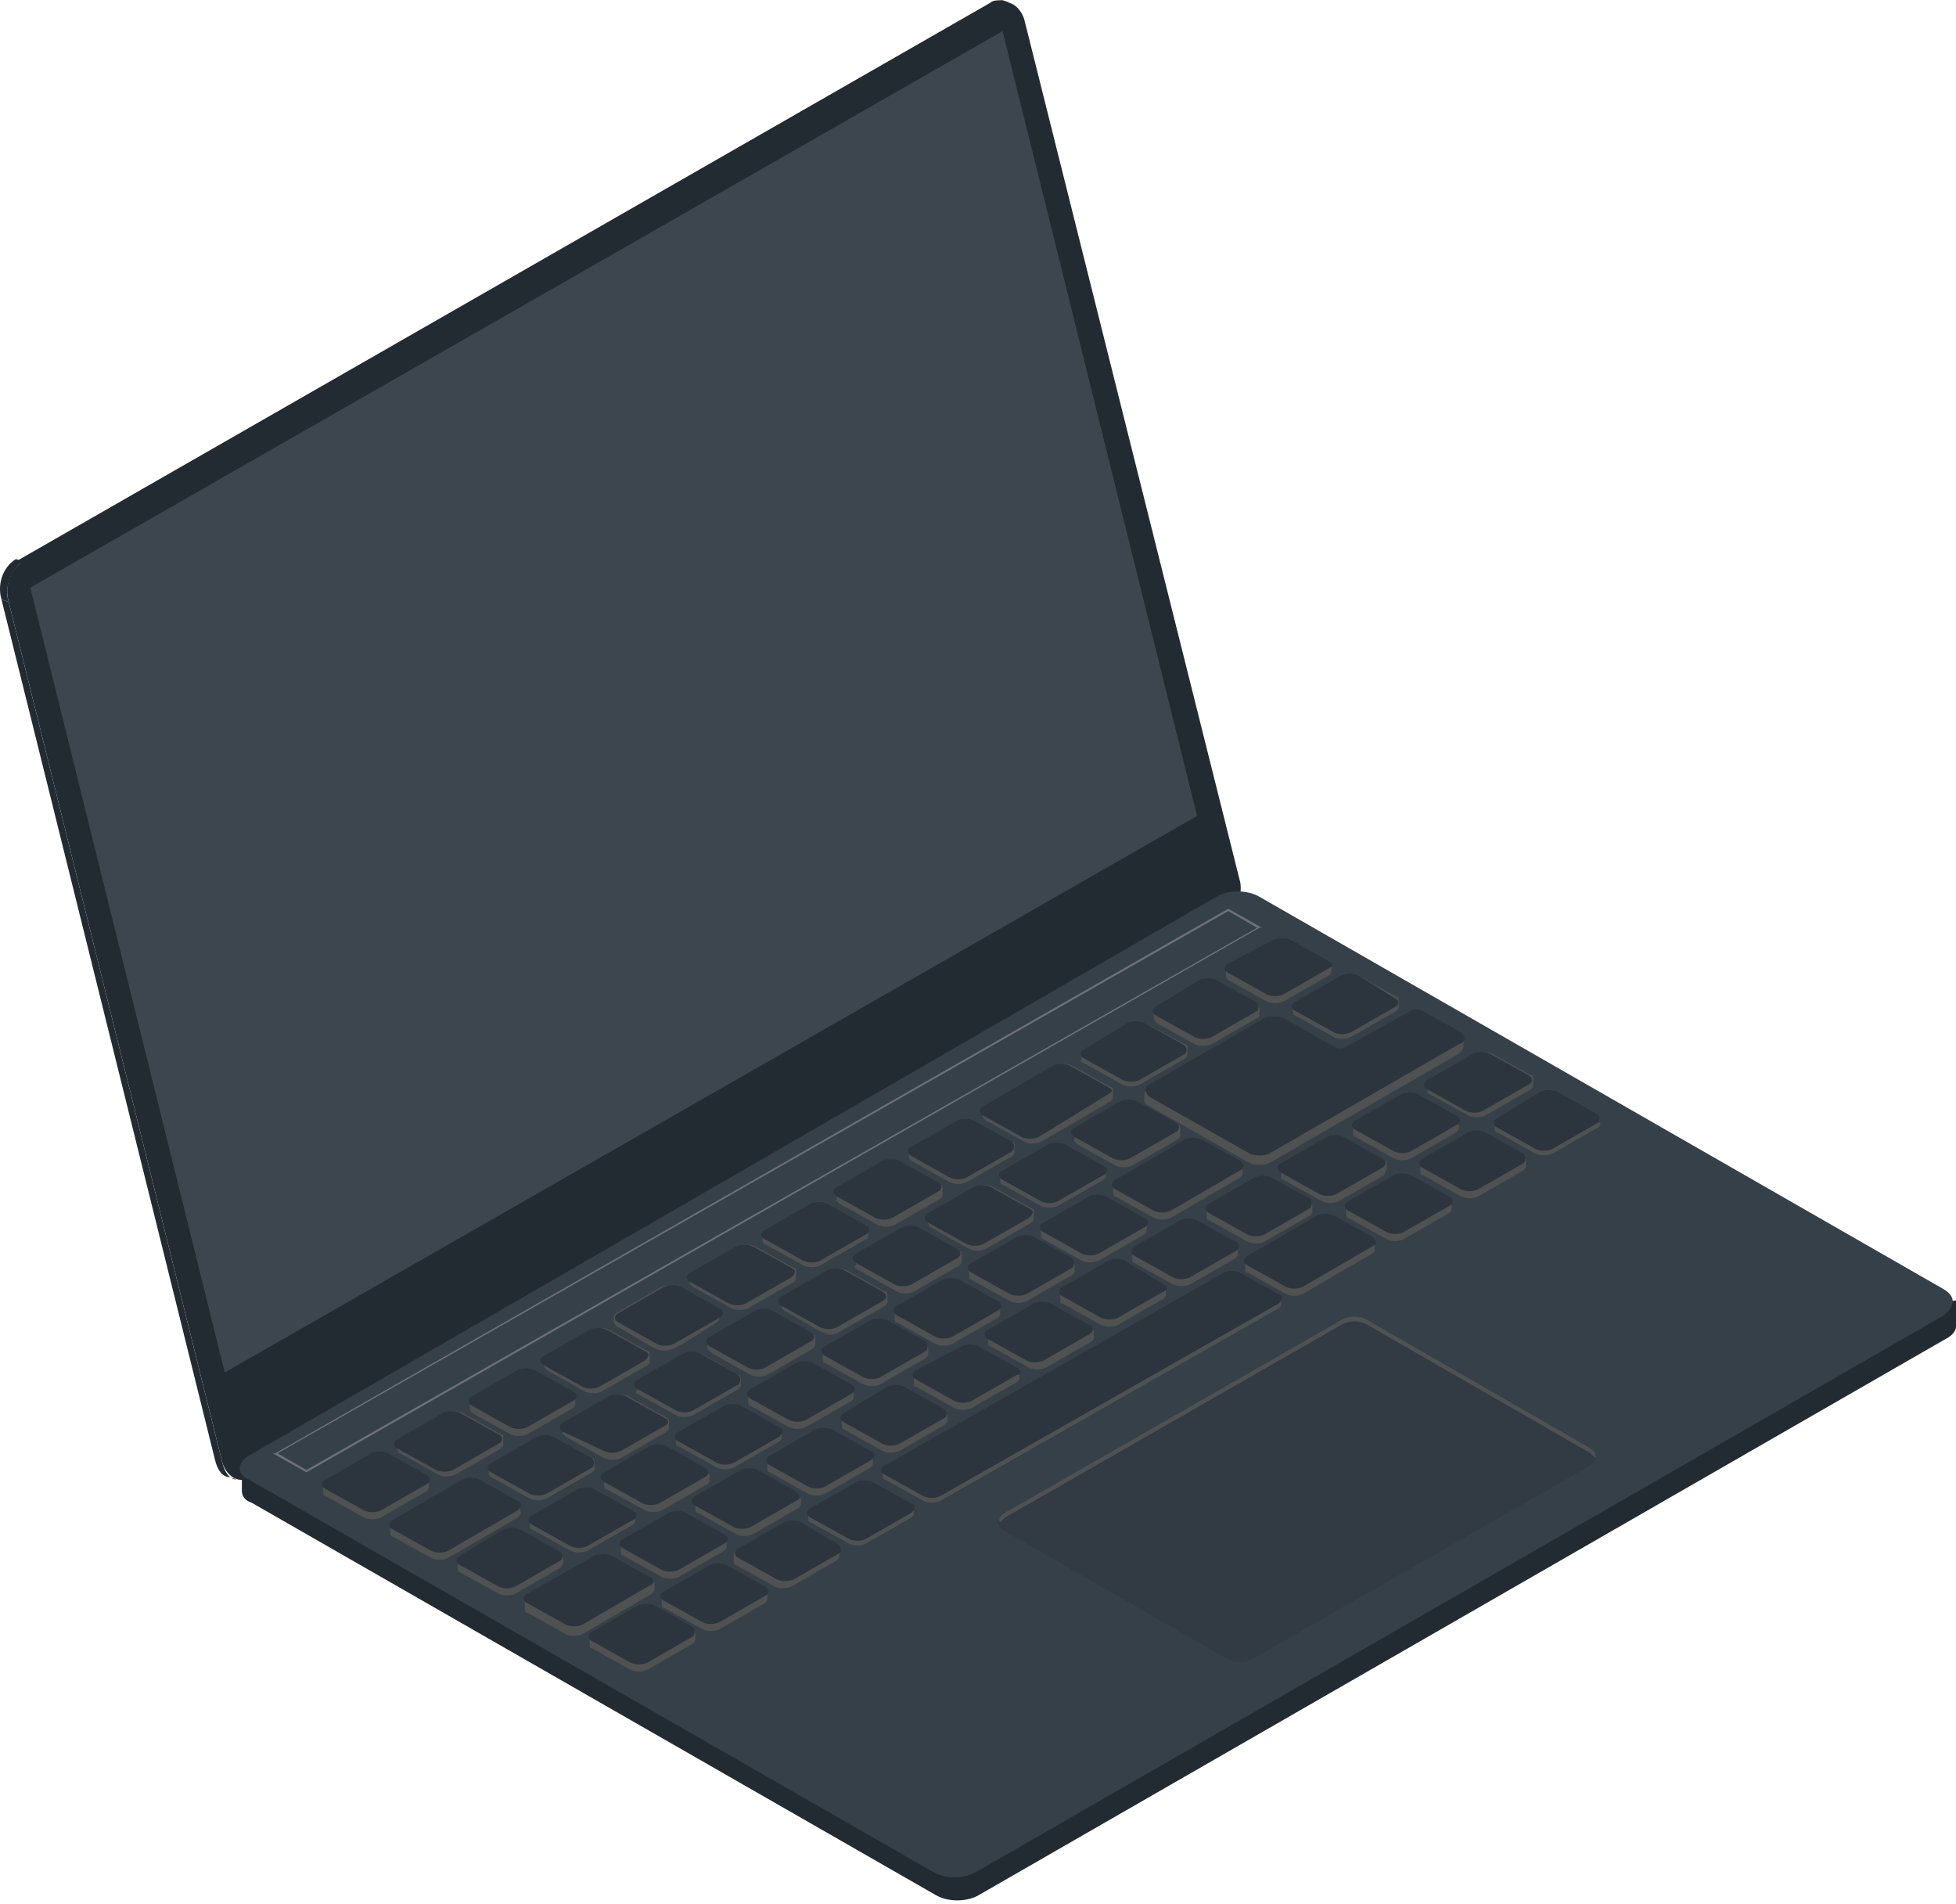
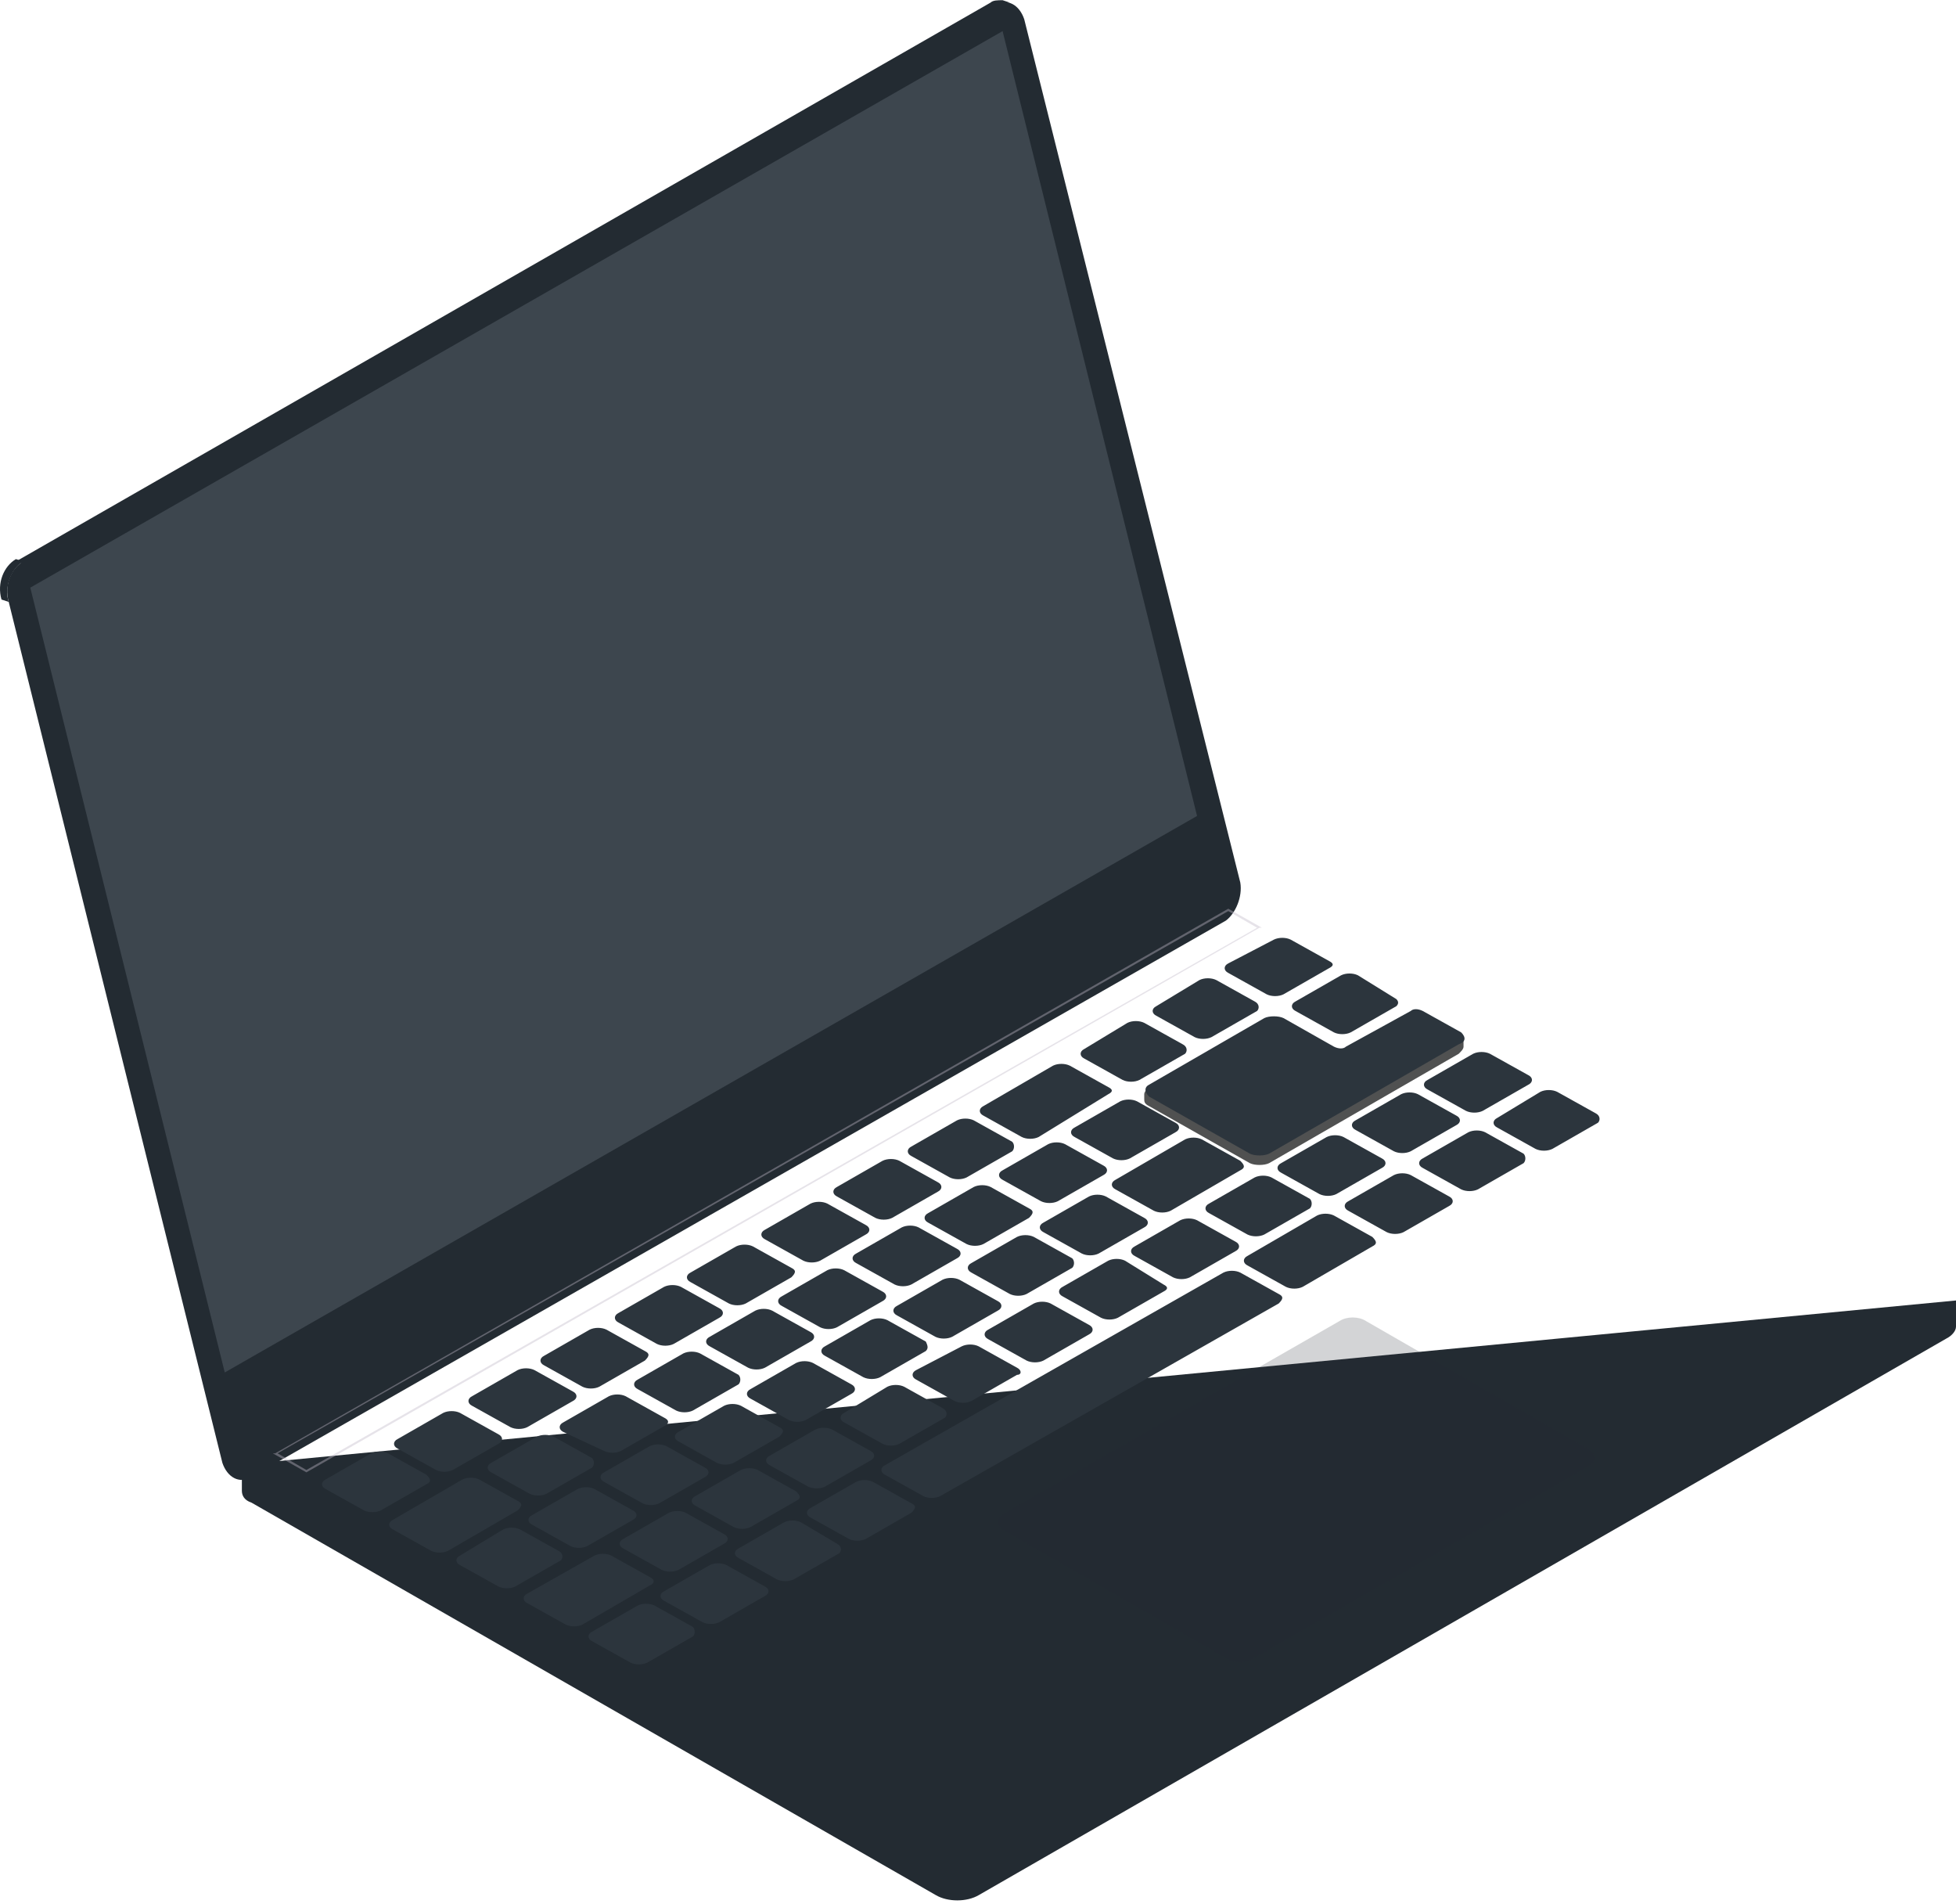
<svg xmlns="http://www.w3.org/2000/svg" width="445" height="433" viewBox="0 0 445 433" fill="none">
  <path d="M228.095 0.047C227.003 0.047 225.911 0.047 225.364 0.588L3.615 127.711L5.254 128.252L227.003 1.129C228.095 0.588 229.188 0.588 229.734 0.588L228.095 0.047Z" fill="#232B32" />
-   <path d="M50.588 332.729L1.978 136.907L0.34 136.366L48.95 332.188C49.496 334.352 50.588 335.975 52.227 335.975L53.865 336.516C52.227 336.516 51.135 334.893 50.588 332.729Z" fill="#232B32" />
  <path d="M5.258 127.711L3.619 127.17C0.888 128.793 -0.75 132.579 0.342 136.366L1.981 136.907C0.888 133.661 2.527 129.333 5.258 127.711Z" fill="#232B32" />
  <path d="M282.173 200.739L233.017 4.375C231.925 1.129 229.194 -0.494 226.463 1.129L5.26 127.711C2.529 129.334 0.89 133.12 1.983 136.907L50.593 332.73C51.685 335.975 54.416 337.598 57.147 335.975L278.896 209.394C281.081 207.771 282.719 203.984 282.173 200.739Z" fill="#232B32" />
  <path d="M272.336 185.592L228.096 7.08L6.893 133.661L51.133 312.173L272.336 185.592Z" fill="#3D464E" />
  <path d="M55.027 333.123V339.074C55.027 340.156 55.574 341.238 57.212 341.779L212.873 431.035C215.604 432.658 219.974 432.658 222.705 431.035L442.815 304.453C443.908 303.912 445 302.83 445 301.749V295.798L55.027 333.123Z" fill="#232B32" />
-   <path d="M442.204 293.24L286.543 203.984C283.812 202.361 279.442 202.361 276.711 203.984L56.601 331.107C53.87 332.729 53.87 335.434 56.601 336.516L212.262 425.772C214.993 427.395 219.363 427.395 222.093 425.772L442.204 299.191C444.935 297.027 444.935 294.863 442.204 293.24Z" fill="#364048" />
-   <path d="M262.512 231.031C262.512 230.49 262.512 230.49 262.512 230.49C262.512 229.949 262.512 229.408 263.058 229.408L273.435 223.458C274.528 222.917 276.166 222.917 277.258 223.458L285.997 228.327C286.543 228.868 286.544 228.868 286.544 229.408C286.544 229.408 286.544 229.408 286.544 229.949C286.544 229.949 286.544 229.949 286.544 230.49C286.544 231.031 286.543 231.572 285.997 231.572L275.62 237.523C274.528 238.064 272.889 238.064 271.797 237.523L263.058 232.654C262.512 232.113 262.512 231.572 262.512 231.031ZM279.443 222.917L288.182 227.786C289.274 228.327 290.913 228.327 292.005 227.786L302.383 221.835C302.929 221.294 302.929 221.294 302.929 220.753C302.929 220.753 302.929 220.753 302.929 220.212C302.929 220.212 302.929 220.212 302.929 219.671C302.929 219.13 302.929 218.59 302.383 218.59L293.644 213.721C292.551 213.18 290.913 213.18 289.821 213.721L279.443 219.671C278.897 220.212 278.897 220.212 278.897 220.753C278.897 220.753 278.897 220.753 278.897 221.294C278.897 221.294 278.897 221.294 278.897 221.835C278.897 222.376 278.897 222.376 279.443 222.917ZM246.672 241.85L255.411 246.719C256.504 247.26 258.142 247.26 259.235 246.719L269.612 240.768C270.158 240.227 270.158 240.227 270.158 239.686C270.158 239.686 270.158 239.686 270.158 239.146C270.158 239.146 270.158 239.145 270.158 238.605C270.158 238.064 270.158 237.523 269.612 237.523L260.327 232.654C259.234 232.113 257.596 232.113 256.504 232.654L246.672 238.605C246.126 239.145 246.126 239.146 246.126 239.686C246.126 239.686 246.126 239.686 246.126 240.227C246.126 240.227 246.126 240.227 246.126 240.768C245.58 241.309 246.126 241.85 246.672 241.85ZM121.051 347.876L129.79 352.744C130.882 353.285 132.521 353.285 133.613 352.744L143.99 346.794C144.537 346.253 144.537 346.253 144.537 345.712C144.537 345.712 144.537 345.712 144.537 345.171C144.537 345.171 144.537 345.171 144.537 344.63C144.537 344.089 144.537 343.548 143.99 343.548L135.252 338.68C134.159 338.139 132.521 338.139 131.428 338.68L121.051 344.63C120.505 345.171 120.505 345.171 120.505 345.712C120.505 345.712 120.505 345.712 120.505 346.253C120.505 346.253 120.505 346.253 120.505 346.794C120.505 347.335 120.505 347.876 121.051 347.876ZM157.645 292.699L166.384 297.568C167.476 298.109 169.115 298.109 170.207 297.568L180.585 291.617C181.131 291.076 181.131 291.076 181.131 290.535C181.131 290.535 181.131 290.535 181.131 289.994C181.131 289.994 181.131 289.994 181.131 289.454C181.131 288.913 181.131 288.372 180.585 288.372L171.846 283.503C170.753 282.962 169.115 282.962 168.022 283.503L157.645 289.454C157.099 289.994 157.099 289.994 157.099 290.535C157.099 290.535 157.099 290.535 157.099 291.076C157.099 291.076 157.099 291.076 157.099 291.617C156.553 291.617 157.099 292.158 157.645 292.699ZM190.962 273.766L199.701 278.635C200.793 279.176 202.432 279.176 203.524 278.635L213.902 272.684C214.448 272.143 214.448 272.143 214.448 271.602C214.448 271.602 214.448 271.602 214.448 271.061C214.448 271.061 214.448 271.061 214.448 270.52C214.448 269.979 214.448 269.439 213.902 269.439L205.163 264.57C204.07 264.029 202.432 264.029 201.339 264.57L190.962 270.52C190.416 271.061 190.416 271.061 190.416 271.602C190.416 271.602 190.416 271.602 190.416 272.143C190.416 272.143 190.416 272.143 190.416 272.684C189.87 272.684 190.416 273.225 190.962 273.766ZM224.279 254.833L233.018 259.701C234.11 260.242 235.749 260.242 236.841 259.701L252.68 250.505C253.227 249.964 253.226 249.964 253.226 249.423C253.226 249.423 253.226 249.423 253.226 248.883C253.226 248.883 253.226 248.883 253.226 248.342C253.226 247.801 253.227 247.26 252.68 247.26L243.941 242.391C242.849 241.85 241.211 241.85 240.118 242.391L224.279 251.587C223.733 252.128 223.733 252.128 223.733 252.669C223.733 252.669 223.733 252.669 223.733 253.21C223.733 253.21 223.733 253.21 223.733 253.751C223.187 253.751 223.733 254.292 224.279 254.833ZM207.347 264.029L216.086 268.898C217.179 269.439 218.817 269.439 219.91 268.898L230.287 262.947C230.833 262.406 230.833 262.406 230.833 261.865C230.833 261.865 230.833 261.865 230.833 261.324C230.833 261.324 230.833 261.324 230.833 260.783C230.833 260.242 230.833 259.701 230.287 259.701L221.548 254.833C220.456 254.292 218.817 254.292 217.725 254.833L207.347 260.783C206.801 261.324 206.801 261.324 206.801 261.865C206.801 261.865 206.801 261.865 206.801 262.406C206.801 262.406 206.801 262.406 206.801 262.947C206.801 263.488 206.801 263.488 207.347 264.029ZM174.03 282.962L182.769 287.831C183.862 288.372 185.5 288.372 186.593 287.831L196.97 281.88C197.516 281.88 197.516 281.339 197.516 280.798C197.516 280.798 197.516 280.798 197.516 280.257C197.516 280.257 197.516 280.257 197.516 279.716C197.516 279.176 197.516 278.635 196.97 278.635L188.231 273.766C187.139 273.225 185.5 273.225 184.408 273.766L174.03 279.716C173.484 280.257 173.484 280.257 173.484 280.798C173.484 280.798 173.484 280.798 173.484 281.339C173.484 281.339 173.484 281.339 173.484 281.88C173.484 282.421 173.484 282.962 174.03 282.962ZM245.034 260.242L253.773 265.111C254.865 265.652 256.504 265.652 257.596 265.111L267.973 259.161C268.52 258.62 268.52 258.62 268.52 258.079C268.52 258.079 268.52 258.079 268.52 257.538C268.52 257.538 268.52 257.538 268.52 256.997C268.52 256.456 268.52 255.915 267.973 255.915L259.235 251.046C258.142 250.505 256.504 250.505 255.411 251.046L245.034 256.997C244.488 257.538 244.488 257.538 244.488 258.079C244.488 258.079 244.488 258.079 244.488 258.62C244.488 258.62 244.488 258.62 244.488 259.161C243.941 259.161 244.488 259.701 245.034 260.242ZM111.766 335.975L120.505 340.843C121.597 341.384 123.236 341.384 124.328 340.843L134.705 334.893C135.252 334.352 135.252 334.352 135.252 333.811C135.252 333.811 135.252 333.811 135.252 333.27C135.252 333.27 135.252 333.27 135.252 332.729C135.252 332.188 135.252 331.647 134.705 331.647L125.967 326.779C124.874 326.238 123.236 326.238 122.143 326.779L111.766 332.729C111.22 333.27 111.22 333.27 111.22 333.811C111.22 333.811 111.22 333.811 111.22 334.352C111.22 334.352 111.22 334.352 111.22 334.893C111.22 335.434 111.22 335.975 111.766 335.975ZM228.102 269.439L236.841 274.307C237.933 274.848 239.572 274.848 240.664 274.307L251.042 268.357C251.588 267.816 251.588 267.816 251.588 267.275C251.588 267.275 251.588 267.275 251.588 266.734C251.588 266.734 251.588 266.734 251.588 266.193C251.588 265.652 251.588 265.111 251.042 265.111L242.303 260.242C241.211 259.701 239.572 259.701 238.48 260.242L228.102 266.193C227.556 266.734 227.556 266.734 227.556 267.275C227.556 267.275 227.556 267.275 227.556 267.816C227.556 267.816 227.556 267.816 227.556 268.357C227.556 268.898 227.556 269.439 228.102 269.439ZM211.717 279.176L220.456 284.044C221.548 284.585 223.187 284.585 224.279 284.044L234.656 278.094C235.203 277.553 235.203 277.553 235.203 277.012C235.203 277.012 235.203 277.012 235.203 276.471C235.203 276.471 235.203 276.471 235.203 275.93C235.203 275.389 235.203 274.848 234.656 274.848L225.917 269.979C224.825 269.439 223.187 269.439 222.094 269.979L211.717 275.93C211.171 276.471 211.171 276.471 211.171 277.012C211.171 277.012 211.171 277.012 211.171 277.553C211.171 277.553 211.171 277.553 211.171 278.094C211.171 278.094 211.171 278.635 211.717 279.176ZM195.331 288.913L204.07 293.781C205.163 294.322 206.801 294.322 207.894 293.781L218.271 287.831C218.817 287.29 218.817 287.29 218.817 286.749C218.817 286.749 218.817 286.749 218.817 286.208C218.817 286.208 218.817 286.208 218.817 285.667C218.817 285.126 218.817 284.585 218.271 284.585L209.532 279.716C208.44 279.176 206.801 279.176 205.709 279.716L195.331 285.667C194.785 286.208 194.785 286.208 194.785 286.749C194.785 286.749 194.785 286.749 194.785 287.29C194.785 287.29 194.785 287.29 194.785 287.831C194.239 287.831 194.239 288.372 195.331 288.913ZM128.697 326.779L137.436 331.647C138.529 332.188 140.167 332.188 141.26 331.647L151.637 325.697C152.183 325.156 152.183 325.156 152.183 324.615C152.183 324.615 152.183 324.615 152.183 324.074C152.183 324.074 152.183 324.074 152.183 323.533C152.183 322.992 152.183 322.451 151.637 322.451L142.898 317.583C141.806 317.042 140.167 317.042 139.075 317.583L128.697 323.533C128.151 324.074 128.151 324.074 128.151 324.615C128.151 324.615 128.151 324.615 128.151 325.156C128.151 325.156 128.151 325.156 128.151 325.697C127.605 325.697 128.151 326.238 128.697 326.779ZM145.083 317.042L153.822 321.91C154.914 322.451 156.553 322.451 157.645 321.91L168.022 315.96C168.569 315.419 168.569 315.419 168.569 314.878C168.569 314.878 168.569 314.878 168.569 314.337C168.569 314.337 168.569 314.337 168.569 313.796C168.569 313.255 168.569 312.714 168.022 312.714C155.46 305.682 159.83 305.682 145.629 313.796C145.083 314.337 145.083 314.337 145.083 314.878C145.083 314.878 145.083 314.878 145.083 315.419C145.083 315.419 145.083 315.419 145.083 315.96C144.537 316.501 144.537 317.042 145.083 317.042ZM162.014 307.846L170.753 312.714C171.846 313.255 173.484 313.255 174.577 312.714L184.954 306.764C185.5 306.223 185.5 306.223 185.5 305.682C185.5 305.682 185.5 305.682 185.5 305.141C185.5 305.141 185.5 305.141 185.5 304.6C185.5 304.059 185.5 303.518 184.954 303.518L175.669 298.65C174.577 298.109 172.938 298.109 171.846 298.65L161.468 304.6C160.922 305.141 160.922 305.141 160.922 305.682C160.922 305.682 160.922 305.682 160.922 306.223C160.922 306.223 160.922 306.223 160.922 306.764C160.922 306.764 161.468 307.305 162.014 307.846ZM178.4 298.109C187.139 302.977 188.231 304.6 190.962 302.977L201.339 297.027C201.886 296.486 201.886 296.486 201.886 295.945C201.886 295.945 201.886 295.945 201.886 295.404C201.886 295.404 201.886 295.404 201.886 294.863C201.886 294.322 201.886 293.781 201.339 293.781L192.6 288.913C191.508 288.372 189.87 288.372 188.777 288.913L178.4 294.863C177.854 295.404 177.854 295.404 177.854 295.945C177.854 295.945 177.854 295.945 177.854 296.486C177.854 296.486 177.854 296.486 177.854 297.027C177.854 297.568 177.854 297.568 178.4 298.109ZM148.906 360.858C148.906 360.318 148.906 360.318 148.906 360.318C148.906 359.777 148.906 359.236 148.36 359.236L139.621 354.367C138.529 353.826 136.89 353.826 135.798 354.367L119.959 363.563C119.412 364.104 119.412 364.104 119.412 364.645C119.412 364.645 119.412 364.645 119.412 365.186C119.412 365.186 119.412 365.186 119.412 365.727C119.412 366.268 119.412 366.809 119.959 366.809L128.697 371.677C129.79 372.218 131.428 372.218 132.521 371.677L148.36 362.481C148.906 361.94 148.906 361.399 148.906 360.858ZM128.151 355.449C128.151 355.449 128.151 354.908 128.151 355.449C128.151 354.908 128.151 354.908 128.151 354.908C128.151 354.367 128.151 353.826 127.605 353.826L118.866 348.958C117.774 348.417 116.135 348.417 115.043 348.958L104.665 354.367C104.119 354.908 104.119 354.908 104.119 355.449C104.119 355.449 104.119 355.449 104.119 355.99C104.119 355.99 104.119 355.99 104.119 356.531C104.119 357.072 104.119 357.613 104.665 357.613L113.404 362.481C114.497 363.022 116.135 363.022 117.228 362.481L127.605 356.531C127.605 355.99 128.151 355.99 128.151 355.449ZM140.713 301.895C153.276 308.928 148.906 309.469 163.107 300.813C163.653 300.272 163.653 300.272 163.653 299.732C163.653 299.732 163.653 299.732 163.653 299.191C163.653 299.191 163.653 299.191 163.653 298.65C163.653 298.109 163.653 297.568 163.107 297.568L154.368 292.699C153.276 292.158 151.637 292.158 150.545 292.699L140.167 298.65C139.621 299.191 139.621 299.191 139.621 299.732C139.621 299.732 139.621 299.732 139.621 300.272C139.621 300.272 139.621 300.272 139.621 300.813C140.167 301.354 140.167 301.895 140.713 301.895ZM315.491 265.652C315.491 265.111 315.491 265.111 315.491 265.111C315.491 264.57 315.491 264.029 314.945 264.029L306.206 259.161C305.114 258.62 303.475 258.62 302.383 259.161L292.005 265.111C291.459 265.652 291.459 265.652 291.459 266.193C291.459 266.193 291.459 266.193 291.459 266.734C291.459 266.734 291.459 266.734 291.459 267.275C291.459 267.816 291.459 268.357 292.005 268.357L300.744 273.225C301.837 273.766 303.475 273.766 304.567 273.225L314.945 267.275C314.945 266.734 315.491 266.193 315.491 265.652ZM118.32 343.548C118.32 343.007 118.32 343.007 118.32 343.007C118.32 342.466 118.32 341.925 117.774 341.925L109.035 337.057C107.943 336.516 106.304 336.516 105.212 337.057L89.372 346.253C88.826 346.794 88.826 346.794 88.826 347.335C88.826 347.335 88.826 347.335 88.826 347.876C88.826 347.876 88.826 347.876 88.826 348.417C88.826 348.958 88.826 349.499 89.372 349.499L98.111 354.367C99.204 354.908 100.842 354.908 101.935 354.367L117.774 345.171C118.32 344.63 118.866 344.089 118.32 343.548ZM124.328 311.632L133.067 316.501C134.159 317.042 135.798 317.042 136.89 316.501L147.268 310.55C147.814 310.01 147.814 310.01 147.814 309.469C147.814 309.469 147.814 309.469 147.814 308.928C147.814 308.928 147.814 308.928 147.814 308.387C147.814 307.846 147.814 307.305 147.268 307.305L138.529 302.436C137.436 301.895 135.798 301.895 134.705 302.436L124.328 308.387C123.782 308.928 123.782 308.928 123.782 309.469C123.782 309.469 123.782 309.469 123.782 310.009C123.782 310.009 123.782 310.01 123.782 310.55C123.782 311.091 123.782 311.091 124.328 311.632ZM107.396 321.369L116.135 326.238C117.228 326.779 118.866 326.779 119.959 326.238L130.336 320.287C130.882 319.747 130.882 319.747 130.882 319.206C130.882 319.206 130.882 319.206 130.882 318.665C130.882 318.665 130.882 318.665 130.882 318.124C130.882 317.583 130.882 317.042 130.336 317.042L121.597 312.173C120.505 311.632 118.866 311.632 117.774 312.173L107.396 318.124C106.85 318.665 106.85 318.665 106.85 319.206C106.85 319.206 106.85 319.206 106.85 319.747C106.85 319.747 106.85 319.747 106.85 320.287C106.85 320.287 106.85 320.828 107.396 321.369ZM97.565 338.139C97.565 338.139 97.565 337.598 97.565 338.139C97.565 337.598 97.565 337.598 97.565 337.598C97.565 337.057 97.565 336.516 97.019 336.516L88.28 331.106C87.188 330.565 85.549 330.565 84.457 331.106L74.079 337.057C73.533 337.598 73.533 337.598 73.533 338.139C73.533 338.139 73.533 338.139 73.533 338.68C73.533 338.68 73.533 338.68 73.533 339.221C73.533 339.762 73.533 340.303 74.079 340.303L82.818 345.171C83.911 345.712 85.549 345.712 86.641 345.171L97.019 339.221C97.565 338.68 97.565 338.68 97.565 338.139ZM91.011 330.565L99.75 335.434C100.842 335.975 102.481 335.975 103.573 335.434L113.951 329.484C114.497 328.943 114.497 328.943 114.497 328.402C114.497 328.402 114.497 328.402 114.497 327.861C114.497 327.861 114.497 327.861 114.497 327.32C114.497 326.779 114.497 326.238 113.951 326.238L105.212 321.369C104.119 320.828 102.481 320.828 101.388 321.369L91.011 327.32C90.465 327.861 90.465 327.861 90.465 328.402C90.465 328.402 90.465 328.402 90.465 328.943C90.465 328.943 90.465 328.943 90.465 329.484C90.465 330.025 90.465 330.565 91.011 330.565ZM363.555 254.833C363.555 254.292 363.555 253.751 363.009 253.751L354.27 248.883C353.177 248.342 351.539 248.342 350.447 248.883L340.615 254.292C340.069 254.833 340.069 254.833 340.069 255.374C340.069 255.374 340.069 255.374 340.069 255.915C340.069 255.915 340.069 255.915 340.069 256.456C340.069 256.997 340.069 257.538 340.615 257.538L349.354 262.406C350.447 262.947 352.085 262.947 353.177 262.406L363.555 256.456C364.101 255.915 364.101 255.915 364.101 255.374C363.555 255.374 363.555 255.374 363.555 254.833ZM298.013 273.225L289.274 268.357C288.182 267.816 286.544 267.816 285.451 268.357L275.074 274.307C274.528 274.848 274.528 274.848 274.528 275.389C274.528 275.389 274.528 275.389 274.528 275.93C274.528 275.93 274.528 275.93 274.528 276.471C274.528 277.012 274.528 277.553 275.074 277.553L283.813 282.421C284.905 282.962 286.544 282.962 287.636 282.421L298.013 276.471C298.559 275.93 298.559 275.93 298.559 275.389C298.559 275.389 298.559 275.389 298.559 274.848C298.559 274.848 298.559 274.848 298.559 274.307C298.559 274.307 298.559 273.766 298.013 273.225ZM331.33 254.292L322.591 249.423C321.499 248.883 319.86 248.883 318.768 249.423L308.391 255.374C307.845 255.915 307.845 255.915 307.845 256.456C307.845 256.456 307.845 256.456 307.845 256.997C307.845 256.997 307.845 256.997 307.845 257.538C307.845 258.079 307.845 258.62 308.391 258.62L317.13 263.488C318.222 264.029 319.86 264.029 320.953 263.488L331.33 257.538C331.876 256.997 331.876 256.997 331.876 256.456C331.876 256.456 331.876 256.456 331.876 255.915C331.876 255.915 331.876 255.915 331.876 255.374C331.876 255.374 331.876 254.833 331.33 254.292ZM264.696 292.158L255.957 287.29C254.865 286.749 253.227 286.749 252.134 287.29L241.757 293.24C241.211 293.781 241.211 294.322 241.211 294.322C241.211 294.322 241.211 294.322 241.211 294.863C241.211 294.863 241.211 294.863 241.211 295.404C241.211 295.945 241.211 296.486 241.757 296.486L250.496 301.354C251.588 301.895 253.227 301.895 254.319 301.354L264.696 295.404C265.242 294.863 265.242 294.863 265.242 294.322C265.242 294.322 265.242 294.322 265.242 293.781C265.242 293.781 265.242 293.781 265.242 293.24C265.242 293.24 265.242 292.699 264.696 292.158ZM324.776 247.26C324.776 247.801 324.776 247.801 324.776 247.801C324.776 248.342 324.776 248.883 325.322 248.883L334.061 253.751C335.154 254.292 336.792 254.292 337.884 253.751L348.262 247.801C348.808 247.26 348.808 247.26 348.808 246.719C348.808 246.719 348.808 246.719 348.808 246.178C348.808 246.178 348.808 246.178 348.808 245.637C348.808 245.096 348.808 244.555 348.262 244.555L339.523 239.686C338.431 239.146 336.792 239.146 335.7 239.686L325.322 245.637C324.776 246.178 324.23 246.719 324.776 247.26ZM198.062 330.565L189.323 325.697C188.231 325.156 186.593 325.156 185.5 325.697L175.123 331.647C174.577 332.188 174.577 332.188 174.577 332.729C174.577 332.729 174.577 332.729 174.577 333.27C174.577 333.27 174.577 333.27 174.577 333.811C174.577 334.352 174.577 334.893 175.123 334.893L183.862 339.762C184.954 340.303 186.593 340.303 187.685 339.762L198.062 333.811C198.608 333.27 198.608 333.27 198.608 332.729C198.608 332.729 198.608 332.729 198.608 332.188C198.608 332.188 198.608 332.188 198.608 331.647C198.608 331.106 198.608 330.565 198.062 330.565ZM231.379 311.632L222.64 306.764C221.548 306.223 219.91 306.223 218.817 306.764L208.44 312.173C207.894 312.714 207.894 312.714 207.894 313.255C207.894 313.255 207.894 313.255 207.894 313.796C207.894 313.796 207.894 313.796 207.894 314.337C207.894 314.878 207.894 315.419 208.44 315.419L217.179 320.287C218.271 320.828 219.91 320.828 221.002 320.287L231.379 314.337C231.925 313.796 231.925 313.796 231.925 313.255C231.925 313.255 231.925 313.255 231.925 312.714C231.925 312.714 231.925 312.714 231.925 312.173C231.925 312.173 231.925 311.632 231.379 311.632ZM214.448 320.828L205.709 315.96C204.616 315.419 202.978 315.419 201.886 315.96L192.054 321.91C191.508 322.451 191.508 322.451 191.508 322.992C191.508 322.992 191.508 322.992 191.508 323.533C191.508 323.533 191.508 323.533 191.508 324.074C191.508 324.615 191.508 325.156 192.054 325.156L200.793 330.025C201.886 330.565 203.524 330.565 204.616 330.025L214.994 324.074C215.54 323.533 215.54 323.533 215.54 322.992C215.54 322.992 215.54 322.992 215.54 322.451C215.54 322.451 215.54 322.451 215.54 321.91C215.54 321.91 214.994 321.369 214.448 320.828ZM181.131 339.762L172.392 334.893C171.299 334.352 169.661 334.352 168.569 334.893L158.737 340.843C158.191 341.384 158.191 341.384 158.191 341.925C158.191 341.925 158.191 341.925 158.191 342.466C158.191 342.466 158.191 342.466 158.191 343.007C158.191 343.548 158.191 344.089 158.737 344.089L167.476 348.958C168.569 349.499 170.207 349.499 171.299 348.958L181.677 343.007C182.223 342.466 182.223 342.466 182.223 341.925C182.223 341.925 182.223 341.925 182.223 341.384C182.223 341.384 182.223 341.384 182.223 340.843C182.223 340.843 181.677 340.303 181.131 339.762ZM164.745 349.499L156.006 344.63C154.914 344.089 153.276 344.089 152.183 344.63L141.806 350.581C141.26 351.121 141.26 351.121 141.26 351.662C141.26 351.662 141.26 351.662 141.26 352.203C141.26 352.203 141.26 352.203 141.26 352.744C141.26 353.285 141.26 353.826 141.806 353.826L150.545 358.695C151.637 359.236 153.276 359.236 154.368 358.695L164.745 352.744C165.291 352.203 165.291 352.203 165.291 351.662C165.291 351.662 165.291 351.662 165.291 351.121C165.291 351.121 165.291 351.121 165.291 350.581C165.291 350.04 165.291 350.04 164.745 349.499ZM247.765 301.895L239.026 297.027C237.933 296.486 236.295 296.486 235.203 297.027L225.371 302.977C224.825 302.977 224.279 303.518 224.825 304.059C224.825 304.059 224.825 304.059 224.825 304.6C224.825 304.6 224.825 304.6 224.825 305.141C224.825 305.682 224.825 306.223 225.371 306.223L234.11 311.091C235.203 311.632 236.841 311.632 237.933 311.091L248.311 305.141C248.857 304.6 248.857 304.6 248.857 304.059C248.857 304.059 248.857 304.059 248.857 303.518C248.857 303.518 248.857 303.518 248.857 302.977C248.857 302.436 248.311 302.436 247.765 301.895ZM281.082 282.962L272.343 278.094C271.25 277.553 269.612 277.553 268.52 278.094L258.142 284.044C257.596 284.585 257.596 284.585 257.596 285.126C257.596 285.126 257.596 285.126 257.596 285.667C257.596 285.667 257.596 285.667 257.596 286.208C257.596 286.749 257.596 287.29 258.142 287.29L266.881 292.158C267.973 292.699 269.612 292.699 270.704 292.158L281.082 286.208C281.628 285.667 281.628 285.667 281.628 285.126C281.628 285.126 281.628 285.126 281.628 284.585C281.628 284.585 281.628 284.585 281.628 284.044C282.174 283.503 281.628 282.962 281.082 282.962ZM190.416 351.662L181.677 346.794C180.585 346.253 178.946 346.253 177.854 346.794L167.476 352.744C166.93 353.285 166.93 353.285 166.93 353.826C166.93 353.826 166.93 353.826 166.93 354.367C166.93 354.367 166.93 354.367 166.93 354.908C166.93 355.449 166.93 355.99 167.476 355.99L176.215 360.858C177.307 361.399 178.946 361.399 180.038 360.858L190.416 354.908C190.962 354.367 190.962 354.367 190.962 353.826C190.962 353.826 190.962 353.826 190.962 353.285C190.962 353.285 190.962 353.285 190.962 352.744C191.508 352.203 191.508 352.203 190.416 351.662ZM207.347 341.925L198.608 337.057C197.516 336.516 195.878 336.516 194.785 337.057L184.408 343.007C183.862 343.548 183.862 343.548 183.862 344.089C183.862 344.089 183.862 344.089 183.862 344.63C183.862 344.63 183.862 344.63 183.862 345.171C183.862 345.712 183.862 346.253 184.408 346.253L193.147 351.121C194.239 351.662 195.878 351.662 196.97 351.121L207.347 345.171C207.894 344.63 207.894 344.63 207.894 344.089C207.894 344.089 207.894 344.089 207.894 343.548C207.894 343.548 207.894 343.548 207.894 343.007C207.894 343.007 207.894 342.466 207.347 341.925ZM174.03 361.399L165.291 356.531C164.199 355.99 162.561 355.99 161.468 356.531L151.091 362.481C150.545 363.022 150.545 363.022 150.545 363.563C150.545 363.563 150.545 363.563 150.545 364.104C150.545 364.104 150.545 364.104 150.545 364.645C150.545 365.186 150.545 365.727 151.091 365.727L159.83 370.596C160.922 371.136 162.561 371.136 163.653 370.596L174.03 364.645C174.577 364.104 174.577 364.104 174.577 363.563C174.577 363.563 174.577 363.563 174.577 363.022C174.577 363.022 174.577 363.022 174.577 362.481C174.577 361.94 174.577 361.399 174.03 361.399ZM157.645 370.596L148.906 365.727C147.814 365.186 146.175 365.186 145.083 365.727L134.705 371.677C134.159 372.218 134.159 372.218 134.159 372.759C134.159 372.759 134.159 372.759 134.159 373.3C134.159 373.3 134.159 373.3 134.159 373.841C134.159 374.382 134.159 374.923 134.705 374.923L143.444 379.792C144.537 380.333 146.175 380.333 147.268 379.792L157.645 373.841C158.191 373.3 158.191 373.3 158.191 372.759C158.191 372.759 158.191 372.759 158.191 372.218C158.191 372.218 158.191 372.218 158.191 371.677C158.191 371.677 158.191 371.136 157.645 370.596ZM282.174 264.57L273.435 259.701C272.343 259.161 270.704 259.161 269.612 259.701L253.773 268.898C253.227 269.439 253.226 269.439 253.226 269.979C253.226 269.979 253.226 269.979 253.226 270.52C253.226 270.52 253.226 270.52 253.226 271.061C253.226 271.602 253.227 272.143 253.773 272.143L262.512 277.012C263.604 277.553 265.242 277.553 266.335 277.012L282.174 267.816C282.72 267.275 282.72 267.275 282.72 266.734C282.72 266.734 282.72 266.734 282.72 266.193C282.72 266.193 282.72 266.193 282.72 265.652C283.266 265.652 282.72 265.111 282.174 264.57ZM312.214 281.88L303.475 277.012C302.383 276.471 300.744 276.471 299.652 277.012L283.813 286.208C283.266 286.749 283.266 286.749 283.266 287.29C283.266 287.29 283.266 287.29 283.266 287.831C283.266 287.831 283.266 287.831 283.266 288.372C283.266 288.913 283.266 289.454 283.813 289.454L292.551 294.322C293.644 294.863 295.282 294.863 296.375 294.322L312.214 285.126C312.76 284.585 312.76 284.585 312.76 284.044C312.76 284.044 312.76 284.044 312.76 283.503C312.76 283.503 312.76 283.503 312.76 282.962C313.306 282.962 312.76 282.421 312.214 281.88ZM346.623 262.947L337.884 258.079C336.792 257.538 335.154 257.538 334.061 258.079L323.684 264.029C323.138 264.57 323.138 264.57 323.138 265.111C323.138 265.111 323.138 265.111 323.138 265.652C323.138 265.652 323.138 265.652 323.138 266.193C323.138 266.734 323.138 267.275 323.684 267.275L332.423 272.143C333.515 272.684 335.154 272.684 336.246 272.143L346.623 266.193C347.17 265.652 347.17 265.652 347.17 265.111C347.17 265.111 347.17 265.111 347.17 264.57C347.17 264.57 347.17 264.57 347.17 264.029C347.17 264.029 347.17 263.488 346.623 262.947ZM329.692 272.684L320.953 267.816C319.86 267.275 318.222 267.275 317.13 267.816L306.752 273.766C306.206 274.307 306.206 274.307 306.206 274.848C306.206 274.848 306.206 274.848 306.206 275.389C306.206 275.389 306.206 275.389 306.206 275.93C306.206 276.471 306.206 277.012 306.752 277.012L315.491 281.88C316.583 282.421 318.222 282.421 319.314 281.88L329.692 275.93C330.238 275.389 330.238 275.389 330.238 274.848C330.238 274.848 330.238 274.848 330.238 274.307C330.238 274.307 330.238 274.307 330.238 273.766C330.784 273.225 330.238 272.684 329.692 272.684ZM290.913 294.322L282.174 289.454C281.082 288.913 279.443 288.913 278.351 289.454L201.339 333.27C200.793 333.811 200.793 333.811 200.793 334.352C200.793 334.352 200.793 334.352 200.793 334.893C200.793 334.893 200.793 334.893 200.793 335.434C200.793 335.975 200.793 336.516 201.339 336.516L210.078 341.384C211.171 341.925 212.809 341.925 213.902 341.384L290.913 297.568C291.459 297.027 291.459 297.027 291.459 296.486C291.459 296.486 291.459 296.486 291.459 295.945C291.459 295.945 291.459 295.945 291.459 295.404C291.459 295.404 291.459 294.863 290.913 294.322ZM227.01 296.486L218.271 291.617C217.179 291.076 215.54 291.076 214.448 291.617L204.07 297.568C203.524 298.109 203.524 298.109 203.524 298.65C203.524 298.65 203.524 298.65 203.524 299.191C203.524 299.191 203.524 299.191 203.524 299.732C203.524 300.272 203.524 300.813 204.07 300.813L212.809 305.682C213.902 306.223 215.54 306.223 216.632 305.682L227.01 299.732C227.556 299.191 227.556 299.191 227.556 298.65C227.556 298.65 227.556 298.65 227.556 298.109C227.556 298.109 227.556 298.109 227.556 297.568C227.556 297.027 227.556 296.486 227.01 296.486ZM210.624 305.682L201.886 300.813C200.793 300.272 199.155 300.272 198.062 300.813L187.685 306.764C187.139 307.305 187.139 307.305 187.139 307.846C187.139 307.846 187.139 307.846 187.139 308.387C187.139 308.387 187.139 308.387 187.139 308.928C187.139 309.469 187.139 310.009 187.685 310.009L196.424 314.878C197.516 315.419 199.155 315.419 200.247 314.878L210.624 308.928C211.171 308.387 211.171 308.387 211.171 307.846C211.171 307.846 211.171 307.846 211.171 307.305C211.171 307.305 211.171 307.305 211.171 306.764C211.171 306.764 211.171 306.223 210.624 305.682ZM243.941 286.749L235.203 281.88C234.11 281.339 232.472 281.339 231.379 281.88L221.002 287.831C220.456 288.372 220.456 288.372 220.456 288.913C220.456 288.913 220.456 288.913 220.456 289.454C220.456 289.454 220.456 289.454 220.456 289.994C220.456 290.535 220.456 291.076 221.002 291.076L229.741 295.945C230.833 296.486 232.472 296.486 233.564 295.945L243.941 289.994C244.488 289.454 244.488 289.454 244.488 288.913C244.488 288.913 244.488 288.913 244.488 288.372C244.488 288.372 244.488 288.372 244.488 287.831C244.488 287.831 244.488 287.29 243.941 286.749ZM294.19 229.408C294.19 229.949 294.19 229.949 294.19 229.408C294.19 229.949 294.19 229.949 294.19 229.949C294.19 230.49 294.19 231.031 294.736 231.031L303.475 235.9C304.567 236.441 306.206 236.441 307.298 235.9L317.676 229.949C318.222 229.408 318.222 229.408 318.222 228.868C318.222 228.868 318.222 228.868 318.222 228.327C318.222 228.327 318.222 228.327 318.222 227.786C318.222 227.245 318.222 226.704 317.676 226.704L308.937 221.835C307.845 221.294 306.206 221.294 305.114 221.835L294.736 227.786C294.19 228.868 294.19 229.408 294.19 229.408ZM260.327 277.553L251.588 272.684C250.496 272.143 248.857 272.143 247.765 272.684L237.387 278.635C236.841 279.176 236.841 279.176 236.841 279.716C236.841 279.716 236.841 279.716 236.841 280.257C236.841 280.257 236.841 280.257 236.841 280.798C236.841 281.339 236.841 281.88 237.387 281.88L246.126 286.749C247.219 287.29 248.857 287.29 249.949 286.749L260.327 280.798C260.873 280.257 260.873 280.257 260.873 279.716C260.873 279.716 260.873 279.716 260.873 279.176C260.873 279.176 260.873 279.176 260.873 278.635C260.873 278.094 260.873 277.553 260.327 277.553ZM193.693 315.419L184.954 310.55C183.862 310.01 182.223 310.01 181.131 310.55L170.753 316.501C170.207 317.042 170.207 317.042 170.207 317.583C170.207 317.583 170.207 317.583 170.207 318.124C170.207 318.124 170.207 318.124 170.207 318.665C170.207 319.206 170.207 319.747 170.753 319.747L179.492 324.615C180.585 325.156 182.223 325.156 183.315 324.615L193.693 318.665C194.239 318.124 194.239 318.124 194.239 317.583C194.239 317.583 194.239 317.583 194.239 317.042C194.239 317.042 194.239 317.042 194.239 316.501C194.785 315.96 194.239 315.96 193.693 315.419ZM160.376 334.352L151.637 329.484C150.545 328.943 148.906 328.943 147.814 329.484L137.982 335.434C137.436 335.434 136.89 335.975 137.436 336.516C137.436 336.516 137.436 336.516 137.436 337.057C137.436 337.057 137.436 337.057 137.436 337.598C137.436 338.139 137.436 338.68 137.982 338.68L146.721 343.548C147.814 344.089 149.452 344.089 150.545 343.548L160.922 337.598C161.468 337.057 161.468 337.057 161.468 336.516C161.468 336.516 161.468 336.516 161.468 335.975C161.468 335.975 161.468 335.975 161.468 335.434C161.468 335.434 160.922 334.893 160.376 334.352ZM177.307 325.156L168.569 320.287C167.476 319.747 165.838 319.747 164.745 320.287L154.368 326.238C153.822 326.238 153.822 326.779 153.822 326.779C153.822 326.779 153.822 326.779 153.822 327.32C153.822 327.32 153.822 327.32 153.822 327.861C153.822 328.402 153.822 328.943 154.368 328.943L163.107 333.811C164.199 334.352 165.838 334.352 166.93 333.811L177.307 327.861C177.854 327.32 177.854 327.32 177.854 326.779C177.854 326.779 177.854 326.779 177.854 326.238C177.854 326.238 177.854 326.238 177.854 325.697C177.854 325.697 177.854 325.156 177.307 325.156Z" fill="#505151" />
  <path d="M97.015 337.598L86.637 343.548C85.545 344.089 83.906 344.089 82.814 343.548L74.075 338.68C72.983 338.139 72.983 337.057 74.075 336.516L84.453 330.566C85.545 330.025 87.183 330.025 88.276 330.566L97.015 335.434C98.107 336.516 98.107 337.057 97.015 337.598ZM113.4 326.238L104.661 321.369C103.569 320.829 101.93 320.829 100.838 321.369L90.46 327.32C89.368 327.861 89.368 328.943 90.46 329.484L99.199 334.352C100.292 334.893 101.93 334.893 103.023 334.352L113.4 328.402C114.492 327.861 114.492 326.779 113.4 326.238ZM130.332 316.501L121.593 311.632C120.5 311.091 118.862 311.091 117.77 311.632L107.392 317.583C106.3 318.124 106.3 319.206 107.392 319.747L116.131 324.615C117.223 325.156 118.862 325.156 119.954 324.615L130.332 318.665C131.424 318.124 131.424 317.042 130.332 316.501ZM146.717 307.305L137.978 302.436C136.886 301.895 135.247 301.895 134.155 302.436L123.778 308.387C122.685 308.928 122.685 310.01 123.778 310.551L132.516 315.419C133.609 315.96 135.247 315.96 136.34 315.419L146.717 309.469C147.809 308.387 147.809 307.846 146.717 307.305ZM163.649 297.568L154.91 292.699C153.817 292.158 152.179 292.158 151.087 292.699L140.709 298.65C139.617 299.191 139.617 300.273 140.709 300.814L149.448 305.682C150.54 306.223 152.179 306.223 153.271 305.682L163.649 299.732C164.741 299.191 164.741 298.109 163.649 297.568ZM180.034 288.372L171.295 283.503C170.203 282.962 168.564 282.962 167.472 283.503L157.094 289.454C156.002 289.995 156.002 291.076 157.094 291.617L165.833 296.486C166.926 297.027 168.564 297.027 169.657 296.486L180.034 290.536C181.126 289.454 181.126 288.913 180.034 288.372ZM196.966 278.635L188.227 273.766C187.134 273.225 185.496 273.225 184.403 273.766L174.026 279.717C172.934 280.258 172.934 281.339 174.026 281.88L182.765 286.749C183.857 287.29 185.496 287.29 186.588 286.749L196.966 280.799C198.058 280.258 198.058 279.176 196.966 278.635ZM213.351 268.898L204.612 264.029C203.52 263.488 201.881 263.488 200.789 264.029L190.411 269.98C189.319 270.521 189.319 271.602 190.411 272.143L199.15 277.012C200.243 277.553 201.881 277.553 202.974 277.012L213.351 271.061C214.443 270.521 214.443 269.439 213.351 268.898ZM230.283 259.702L221.544 254.833C220.451 254.292 218.813 254.292 217.72 254.833L207.343 260.783C206.251 261.324 206.251 262.406 207.343 262.947L216.082 267.816C217.174 268.357 218.813 268.357 219.905 267.816L230.283 261.865C230.829 261.324 230.829 260.243 230.283 259.702ZM252.13 247.26L243.391 242.391C242.299 241.85 240.66 241.85 239.568 242.391L223.728 251.587C222.636 252.128 222.636 253.21 223.728 253.751L232.467 258.62C233.56 259.161 235.198 259.161 236.291 258.62L252.13 248.883C253.222 248.342 253.222 247.801 252.13 247.26ZM314.394 263.488L305.655 258.62C304.563 258.079 302.925 258.079 301.832 258.62L291.455 264.57C290.362 265.111 290.362 266.193 291.455 266.734L300.194 271.602C301.286 272.143 302.925 272.143 304.017 271.602L314.394 265.652C315.487 265.111 315.487 264.029 314.394 263.488ZM331.326 253.751L322.587 248.883C321.495 248.342 319.856 248.342 318.764 248.883L308.386 254.833C307.294 255.374 307.294 256.456 308.386 256.997L317.125 261.865C318.218 262.406 319.856 262.406 320.948 261.865L331.326 255.915C332.418 255.374 332.418 254.292 331.326 253.751ZM347.711 244.555L338.972 239.687C337.88 239.146 336.242 239.146 335.149 239.687L324.772 245.637C323.679 246.178 323.679 247.26 324.772 247.801L333.511 252.669C334.603 253.21 336.242 253.21 337.334 252.669L347.711 246.719C348.804 246.178 348.804 245.096 347.711 244.555ZM329.687 272.143L320.948 267.275C319.856 266.734 318.218 266.734 317.125 267.275L306.748 273.225C305.655 273.766 305.655 274.848 306.748 275.389L315.487 280.258C316.579 280.798 318.218 280.798 319.31 280.258L329.687 274.307C330.78 273.766 330.78 272.684 329.687 272.143ZM346.619 262.406L337.88 257.538C336.788 256.997 335.149 256.997 334.057 257.538L323.679 263.488C322.587 264.029 322.587 265.111 323.679 265.652L332.418 270.521C333.511 271.061 335.149 271.061 336.242 270.521L346.619 264.57C347.165 264.029 347.165 262.947 346.619 262.406ZM363.004 253.21L354.265 248.342C353.173 247.801 351.535 247.801 350.442 248.342L340.611 254.292C339.519 254.833 339.519 255.915 340.611 256.456L349.35 261.324C350.442 261.865 352.081 261.865 353.173 261.324L363.551 255.374C364.097 254.833 364.097 253.751 363.004 253.21ZM117.77 341.384L109.031 336.516C107.938 335.975 106.3 335.975 105.207 336.516L89.368 345.712C88.276 346.253 88.276 347.335 89.368 347.876L98.107 352.744C99.199 353.285 100.838 353.285 101.93 352.744L117.77 343.548C118.862 342.466 118.862 341.925 117.77 341.384ZM134.701 331.647L125.962 326.779C124.87 326.238 123.231 326.238 122.139 326.779L111.762 332.729C110.669 333.27 110.669 334.352 111.762 334.893L120.5 339.762C121.593 340.303 123.231 340.303 124.324 339.762L134.701 333.811C135.247 333.27 135.247 332.188 134.701 331.647ZM151.087 322.451L142.348 317.583C141.255 317.042 139.617 317.042 138.524 317.583L128.147 323.533C127.055 324.074 127.055 325.156 128.147 325.697L137.432 330.025C138.524 330.566 140.163 330.566 141.255 330.025L151.633 324.074C152.179 323.533 152.179 322.992 151.087 322.451ZM168.018 312.714L159.279 307.846C158.187 307.305 156.548 307.305 155.456 307.846L145.079 313.796C143.986 314.337 143.986 315.419 145.079 315.96L153.817 320.829C154.91 321.369 156.548 321.369 157.641 320.829L168.018 314.878C168.564 314.337 168.564 313.255 168.018 312.714ZM184.403 302.977L175.665 298.109C174.572 297.568 172.934 297.568 171.841 298.109L161.464 304.059C160.372 304.6 160.372 305.682 161.464 306.223L170.203 311.091C171.295 311.632 172.934 311.632 174.026 311.091L184.403 305.141C185.496 304.6 185.496 303.518 184.403 302.977ZM200.789 293.781L192.05 288.913C190.958 288.372 189.319 288.372 188.227 288.913L177.849 294.863C176.757 295.404 176.757 296.486 177.849 297.027L186.588 301.895C187.681 302.436 189.319 302.436 190.411 301.895L200.789 295.945C201.881 295.404 201.881 294.322 200.789 293.781ZM217.72 284.044L208.982 279.176C207.889 278.635 206.251 278.635 205.158 279.176L194.781 285.126C193.689 285.667 193.689 286.749 194.781 287.29L203.52 292.158C204.612 292.699 206.251 292.699 207.343 292.158L217.72 286.208C218.813 285.667 218.813 284.585 217.72 284.044ZM234.106 274.848L225.367 269.98C224.275 269.439 222.636 269.439 221.544 269.98L211.166 275.93C210.074 276.471 210.074 277.553 211.166 278.094L219.905 282.962C220.998 283.503 222.636 283.503 223.728 282.962L234.106 277.012C235.198 275.93 235.198 275.389 234.106 274.848ZM251.037 265.111L242.299 260.243C241.206 259.702 239.568 259.702 238.475 260.243L228.098 266.193C227.006 266.734 227.006 267.816 228.098 268.357L236.837 273.225C237.929 273.766 239.568 273.766 240.66 273.225L251.037 267.275C252.13 266.734 252.13 265.652 251.037 265.111ZM267.423 255.374L258.684 250.505C257.592 249.965 255.953 249.965 254.861 250.505L244.483 256.456C243.391 256.997 243.391 258.079 244.483 258.62L253.222 263.488C254.315 264.029 255.953 264.029 257.045 263.488L267.423 257.538C268.515 256.997 268.515 255.915 267.423 255.374ZM127.055 352.744L118.316 347.876C117.223 347.335 115.585 347.335 114.492 347.876L104.661 353.826C103.569 354.367 103.569 355.449 104.661 355.99L113.4 360.859C114.492 361.4 116.131 361.4 117.223 360.859L127.601 354.908C128.147 354.367 128.147 353.285 127.055 352.744ZM143.986 343.548L135.247 338.68C134.155 338.139 132.516 338.139 131.424 338.68L121.047 344.63C119.954 345.171 119.954 346.253 121.047 346.794L129.785 351.662C130.878 352.203 132.516 352.203 133.609 351.662L143.986 345.712C145.079 345.171 145.079 344.089 143.986 343.548ZM160.372 333.811L151.633 328.943C150.54 328.402 148.902 328.402 147.809 328.943L137.432 334.893C136.34 335.434 136.34 336.516 137.432 337.057L146.171 341.925C147.263 342.466 148.902 342.466 149.994 341.925L160.372 335.975C161.464 335.434 161.464 334.352 160.372 333.811ZM177.303 324.615L168.564 319.747C167.472 319.206 165.833 319.206 164.741 319.747L154.364 325.697C153.271 326.238 153.271 327.32 154.364 327.861L163.102 332.729C164.195 333.27 165.833 333.27 166.926 332.729L177.303 326.779C178.396 325.697 178.396 325.156 177.303 324.615ZM157.641 370.055L148.902 365.186C147.809 364.645 146.171 364.645 145.079 365.186L134.701 371.137C133.609 371.677 133.609 372.759 134.701 373.3L143.44 378.169C144.532 378.71 146.171 378.71 147.263 378.169L157.641 372.218C158.187 371.678 158.187 370.596 157.641 370.055ZM174.026 360.859L165.287 355.99C164.195 355.449 162.556 355.449 161.464 355.99L151.087 361.94C149.994 362.481 149.994 363.563 151.087 364.104L159.825 368.973C160.918 369.514 162.556 369.514 163.649 368.973L174.026 363.022C175.118 362.481 175.118 361.4 174.026 360.859ZM190.411 351.122L182.219 346.253C181.126 345.712 179.488 345.712 178.396 346.253L168.018 352.203C166.926 352.744 166.926 353.826 168.018 354.367L176.757 359.236C177.849 359.777 179.488 359.777 180.58 359.236L190.958 353.285C191.504 352.744 191.504 351.662 190.411 351.122ZM207.343 341.925L198.604 337.057C197.512 336.516 195.873 336.516 194.781 337.057L184.403 343.007C183.311 343.548 183.311 344.63 184.403 345.171L193.142 350.04C194.235 350.581 195.873 350.581 196.966 350.04L207.343 344.089C208.435 343.007 208.435 342.466 207.343 341.925ZM312.21 281.339L303.471 276.471C302.378 275.93 300.74 275.93 299.647 276.471L283.808 285.667C282.716 286.208 282.716 287.29 283.808 287.831L292.547 292.699C293.639 293.24 295.278 293.24 296.37 292.699L312.21 283.503C313.302 282.962 313.302 282.421 312.21 281.339ZM193.689 314.878L184.95 310.01C183.857 309.469 182.219 309.469 181.126 310.01L170.749 315.96C169.657 316.501 169.657 317.583 170.749 318.124L179.488 322.992C180.58 323.533 182.219 323.533 183.311 322.992L193.689 317.042C194.781 316.501 194.781 315.419 193.689 314.878ZM210.62 305.141L201.881 300.273C200.789 299.732 199.15 299.732 198.058 300.273L187.681 306.223C186.588 306.764 186.588 307.846 187.681 308.387L196.419 313.255C197.512 313.796 199.15 313.796 200.243 313.255L210.62 307.305C211.166 306.764 211.166 306.223 210.62 305.141ZM227.006 295.945L218.267 291.076C217.174 290.536 215.536 290.536 214.443 291.076L204.066 297.027C202.974 297.568 202.974 298.65 204.066 299.191L212.805 304.059C213.897 304.6 215.536 304.6 216.628 304.059L227.006 298.109C228.098 297.568 228.098 296.486 227.006 295.945ZM243.937 286.208L235.198 281.339C234.106 280.799 232.467 280.799 231.375 281.339L220.998 287.29C219.905 287.831 219.905 288.913 220.998 289.454L229.736 294.322C230.829 294.863 232.467 294.863 233.56 294.322L243.937 288.372C244.483 287.831 244.483 286.749 243.937 286.208ZM260.323 277.012L251.584 272.143C250.491 271.602 248.853 271.602 247.76 272.143L237.383 278.094C236.291 278.635 236.291 279.717 237.383 280.258L246.122 285.126C247.214 285.667 248.853 285.667 249.945 285.126L260.323 279.176C261.415 278.635 261.415 277.553 260.323 277.012ZM282.17 264.029L273.431 259.161C272.338 258.62 270.7 258.62 269.608 259.161L253.768 268.357C252.676 268.898 252.676 269.98 253.768 270.521L262.507 275.389C263.6 275.93 265.238 275.93 266.33 275.389L282.17 266.193C283.262 265.652 283.262 265.111 282.17 264.029ZM147.809 358.695L139.071 353.826C137.978 353.285 136.34 353.285 135.247 353.826L119.954 362.481C118.862 363.022 118.862 364.104 119.954 364.645L128.693 369.514C129.785 370.055 131.424 370.055 132.516 369.514L148.356 360.318C148.902 359.777 148.902 359.236 147.809 358.695ZM164.741 348.958L156.002 344.089C154.91 343.548 153.271 343.548 152.179 344.089L141.801 350.04C140.709 350.581 140.709 351.662 141.801 352.203L150.54 357.072C151.633 357.613 153.271 357.613 154.364 357.072L164.741 351.122C165.833 350.581 165.833 349.499 164.741 348.958ZM181.126 339.221L172.388 334.352C171.295 333.811 169.657 333.811 168.564 334.352L158.187 340.303C157.094 340.844 157.094 341.925 158.187 342.466L166.926 347.335C168.018 347.876 169.657 347.876 170.749 347.335L181.126 341.384C182.219 340.844 182.219 340.303 181.126 339.221ZM198.058 330.025L189.319 325.156C188.227 324.615 186.588 324.615 185.496 325.156L175.118 331.107C174.026 331.647 174.026 332.729 175.118 333.27L183.857 338.139C184.95 338.68 186.588 338.68 187.681 338.139L198.058 332.188C199.15 331.647 199.15 330.566 198.058 330.025ZM214.443 320.288L205.704 315.419C204.612 314.878 202.974 314.878 201.881 315.419L192.05 321.369C190.958 321.91 190.958 322.992 192.05 323.533L200.789 328.402C201.881 328.943 203.52 328.943 204.612 328.402L214.99 322.451C215.536 321.91 215.536 320.829 214.443 320.288ZM290.909 294.322L282.17 289.454C281.077 288.913 279.439 288.913 278.346 289.454L201.335 333.27C200.243 333.811 200.243 334.893 201.335 335.434L210.074 340.303C211.166 340.844 212.805 340.844 213.897 340.303L290.909 296.486C292.001 295.404 292.001 294.863 290.909 294.322ZM231.375 311.091L222.636 306.223C221.544 305.682 219.905 305.682 218.813 306.223L208.435 311.632C207.343 312.173 207.343 313.255 208.435 313.796L217.174 318.665C218.267 319.206 219.905 319.206 220.998 318.665L231.375 312.714C232.467 312.714 232.467 311.632 231.375 311.091ZM247.76 301.354L239.021 296.486C237.929 295.945 236.291 295.945 235.198 296.486L224.821 302.436C223.728 302.977 223.728 304.059 224.821 304.6L233.56 309.469C234.652 310.01 236.291 310.01 237.383 309.469L247.76 303.518C248.853 302.977 248.853 301.895 247.76 301.354ZM264.692 292.158L255.953 286.749C254.861 286.208 253.222 286.208 252.13 286.749L241.752 292.699C240.66 293.24 240.66 294.322 241.752 294.863L250.491 299.732C251.584 300.273 253.222 300.273 254.315 299.732L264.692 293.781C265.784 293.24 265.784 292.699 264.692 292.158ZM281.077 282.421L272.338 277.553C271.246 277.012 269.608 277.012 268.515 277.553L258.138 283.503C257.045 284.044 257.045 285.126 258.138 285.667L266.877 290.536C267.969 291.076 269.608 291.076 270.7 290.536L281.077 284.585C282.17 284.044 282.17 282.962 281.077 282.421ZM298.009 272.684L289.27 267.816C288.178 267.275 286.539 267.275 285.447 267.816L275.069 273.766C273.977 274.307 273.977 275.389 275.069 275.93L283.808 280.799C284.901 281.339 286.539 281.339 287.632 280.799L298.009 274.848C298.555 274.307 298.555 273.225 298.009 272.684ZM269.061 237.523L260.323 232.654C259.23 232.113 257.592 232.113 256.499 232.654L246.668 238.605C245.576 239.146 245.576 240.228 246.668 240.768L255.407 245.637C256.499 246.178 258.138 246.178 259.23 245.637L269.608 239.687C270.154 239.146 270.154 238.064 269.061 237.523ZM285.447 227.786L276.708 222.917C275.616 222.376 273.977 222.376 272.885 222.917L263.053 228.868C261.961 229.409 261.961 230.49 263.053 231.031L271.792 235.9C272.885 236.441 274.523 236.441 275.616 235.9L285.993 229.95C286.539 229.409 286.539 228.327 285.447 227.786ZM302.378 218.59L293.639 213.721C292.547 213.18 290.909 213.18 289.816 213.721L279.439 219.131C278.346 219.672 278.346 220.753 279.439 221.294L288.178 226.163C289.27 226.704 290.909 226.704 292.001 226.163L302.378 220.213C303.471 219.672 303.471 219.131 302.378 218.59ZM317.671 227.245L308.933 221.835C307.84 221.294 306.202 221.294 305.109 221.835L294.732 227.786C293.64 228.327 293.64 229.409 294.732 229.95L303.471 234.818C304.563 235.359 306.202 235.359 307.294 234.818L317.671 228.868C318.218 228.327 318.218 227.786 317.671 227.245Z" fill="#2C353D" />
  <path opacity="0.2" d="M361.553 333.473L285.088 377.29C283.45 378.372 280.719 378.372 279.08 377.29L228.286 348.079C226.647 346.997 226.647 345.374 228.286 344.292L304.751 300.475C306.389 299.393 309.12 299.393 310.759 300.475L361.553 329.686C363.192 330.768 363.192 332.391 361.553 333.473Z" fill="#232B32" />
-   <path d="M228.643 345.171L305.108 301.354C306.746 300.272 309.477 300.272 311.116 301.354L361.91 330.565C362.457 331.106 363.003 331.647 363.003 331.647C363.003 331.106 363.003 330.025 361.91 329.484L311.116 300.272C309.477 299.191 306.746 299.191 305.108 300.272L228.643 344.089C227.55 344.63 227.004 345.712 227.55 346.253C227.55 346.253 228.096 345.712 228.643 345.171Z" fill="#505151" />
  <path opacity="0.4" d="M279.438 206.689L62.605 330.566H62.059L69.705 334.893L286.539 211.017H287.085L279.438 206.689ZM69.705 334.352L63.151 330.566L279.438 207.23L285.992 211.017L69.705 334.352Z" fill="#C0B9C8" />
-   <path d="M303.468 238.605L291.999 232.113C290.906 231.572 288.722 231.572 287.629 232.113L261.413 247.26C260.866 247.801 260.32 248.342 260.32 248.883C260.32 248.883 260.32 248.883 260.32 249.424C260.32 249.424 260.32 249.424 260.32 249.965C260.32 250.505 260.32 251.046 261.413 251.587L284.352 264.57C285.445 265.111 287.629 265.111 288.722 264.57L331.87 239.687C332.416 239.146 332.962 238.605 332.962 238.064C332.962 238.064 332.962 238.064 332.962 237.523C332.962 237.523 332.962 237.523 332.962 236.982C332.962 236.441 332.962 235.9 331.87 235.359L323.131 230.49C322.039 229.949 320.946 229.949 320.4 230.49L305.653 238.605C305.653 239.146 304.561 239.146 303.468 238.605Z" fill="#505151" />
+   <path d="M303.468 238.605L291.999 232.113C290.906 231.572 288.722 231.572 287.629 232.113L261.413 247.26C260.866 247.801 260.32 248.342 260.32 248.883C260.32 248.883 260.32 248.883 260.32 249.424C260.32 249.424 260.32 249.424 260.32 249.965C260.32 250.505 260.32 251.046 261.413 251.587L284.352 264.57C285.445 265.111 287.629 265.111 288.722 264.57L331.87 239.687C332.416 239.146 332.962 238.605 332.962 238.064C332.962 238.064 332.962 238.064 332.962 237.523C332.962 237.523 332.962 237.523 332.962 236.982C332.962 236.441 332.962 235.9 331.87 235.359L323.131 230.49C322.039 229.949 320.946 229.949 320.4 230.49L305.653 238.605Z" fill="#505151" />
  <path d="M332.422 234.818L323.683 229.95C322.591 229.409 321.499 229.409 320.953 229.95L306.206 238.064C305.66 238.605 304.567 238.605 303.475 238.064L292.005 231.572C290.913 231.032 288.728 231.032 287.636 231.572L261.419 246.719C260.327 247.26 260.327 248.342 261.419 249.424L284.358 262.406C285.451 262.947 287.636 262.947 288.728 262.406L331.876 237.523C333.515 236.982 333.515 235.9 332.422 234.818Z" fill="#2C353D" />
</svg>